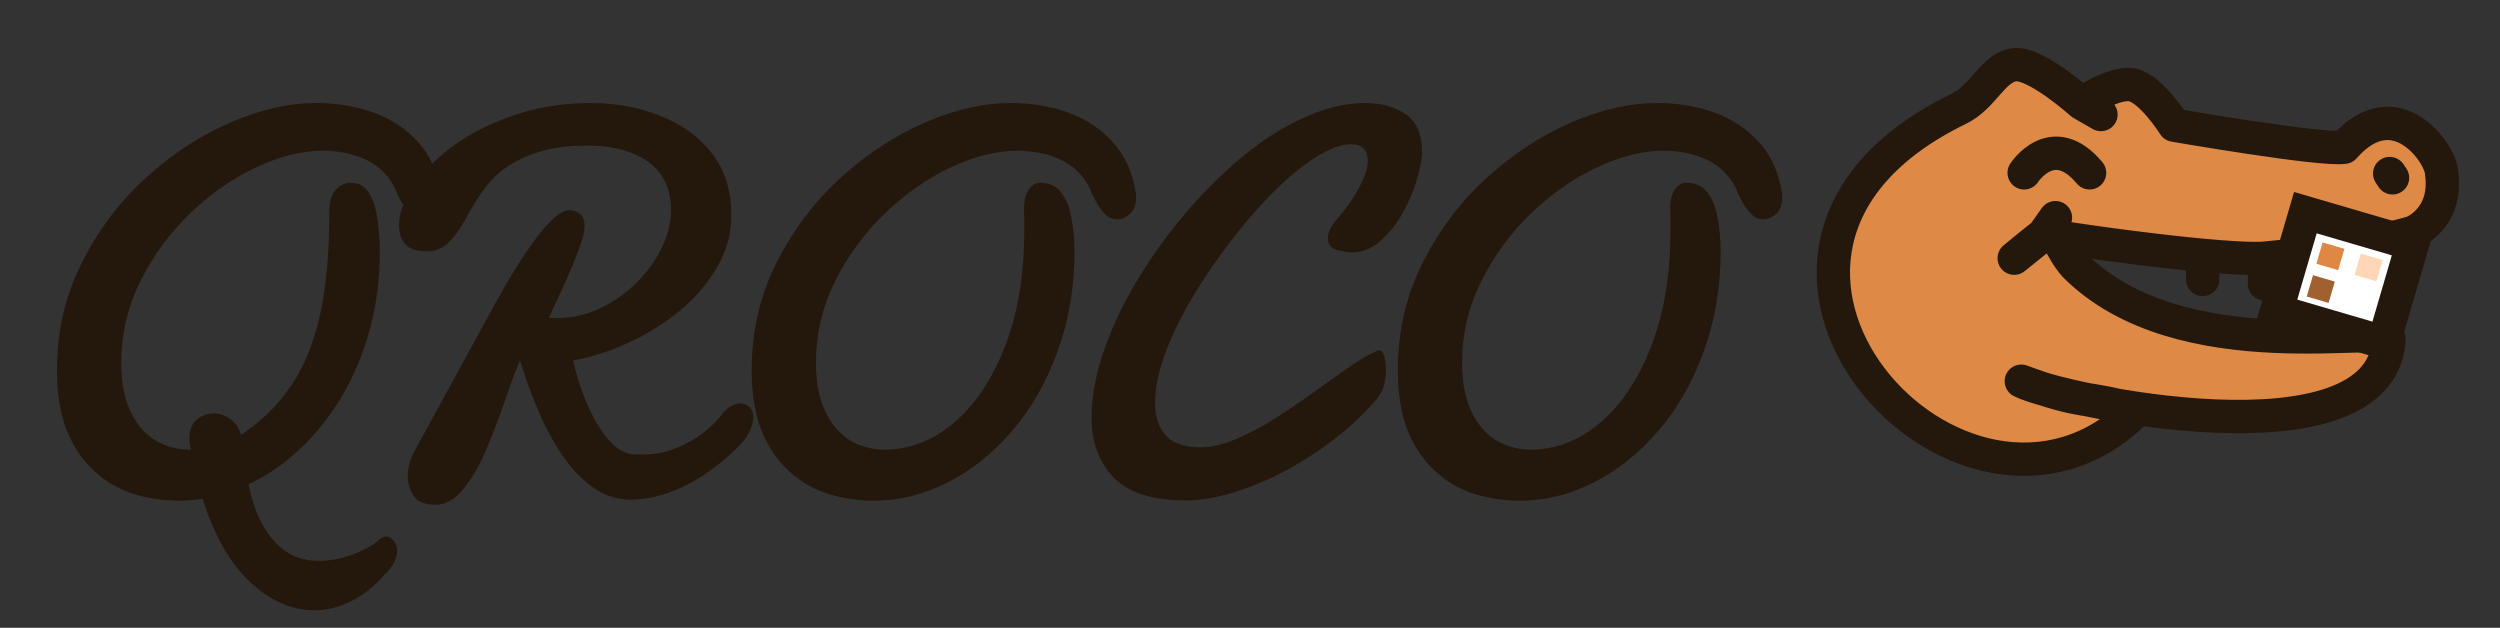
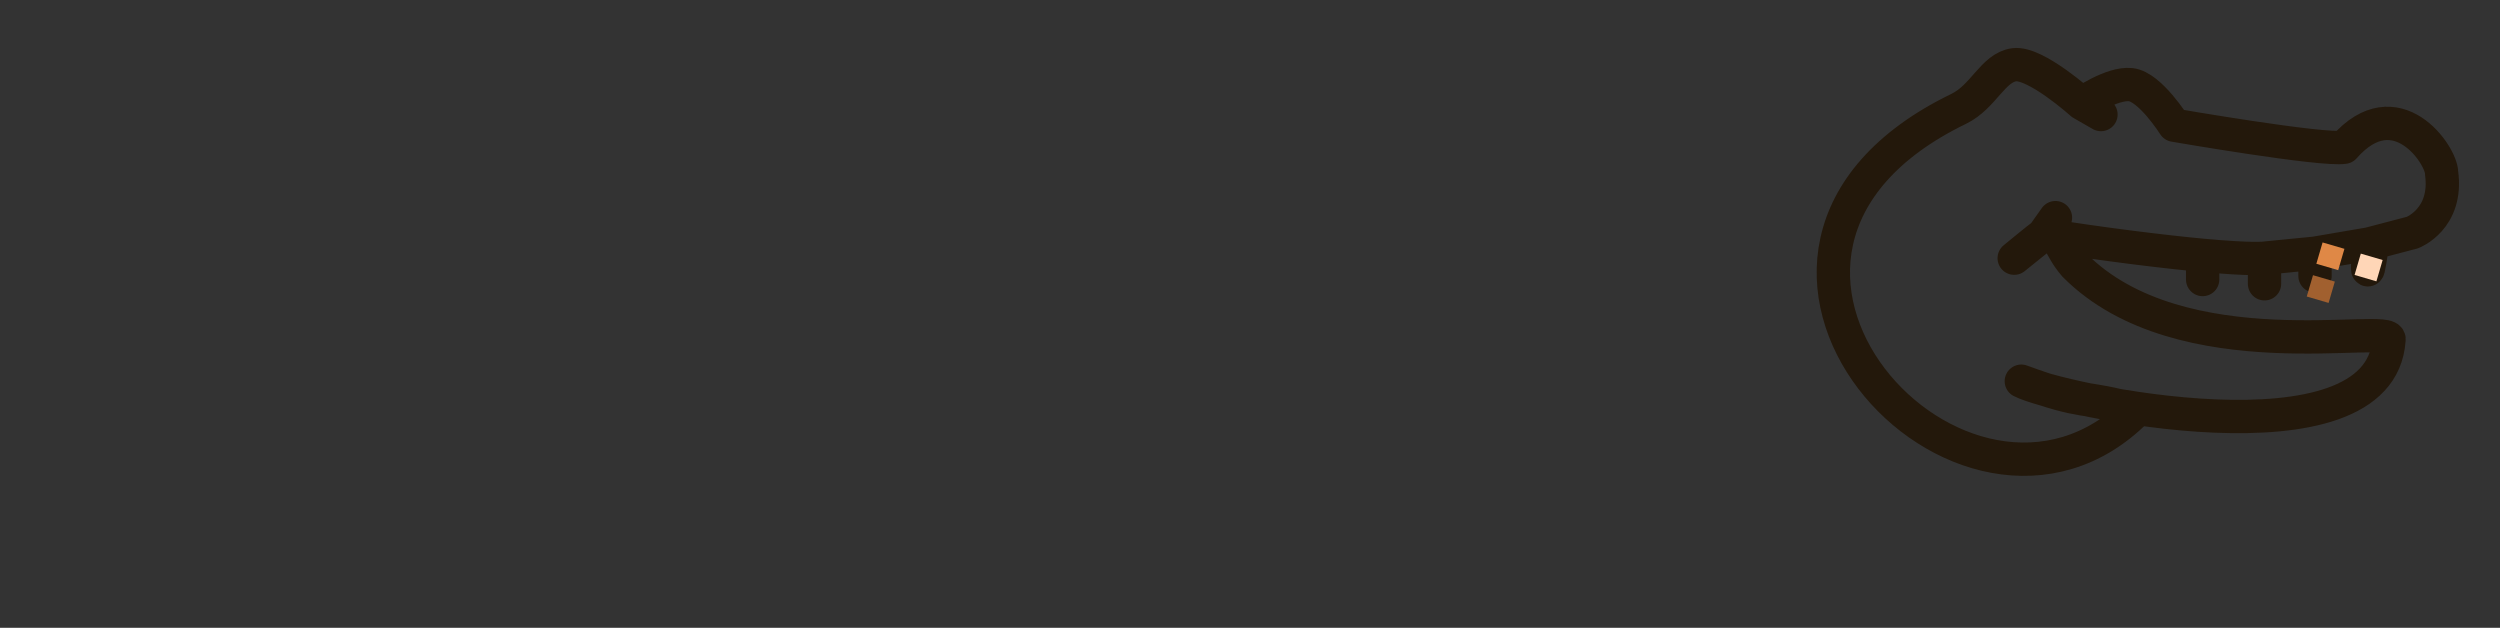
<svg xmlns="http://www.w3.org/2000/svg" width="450" height="113" viewBox="0 0 450 113" fill="none">
  <rect x="0" y="0" width="450" height="113" fill="#333333" stroke="none" />
  <rect width="450" height="113" fill="none" />
-   <path d="M56.543 109.85C52.507 109.85 48.665 108.157 45.02 104.771C41.406 101.386 38.558 96.389 36.475 89.781C35.758 89.879 35.059 89.96 34.375 90.025C33.691 90.091 32.992 90.123 32.275 90.123C29.509 90.123 26.807 89.732 24.17 88.951C21.533 88.137 19.189 86.803 17.139 84.947C15.055 83.124 13.379 80.716 12.109 77.721C10.872 74.693 10.254 70.982 10.254 66.588C10.254 59.589 11.768 53.111 14.795 47.154C17.822 41.197 21.696 36.103 26.416 31.871C31.136 27.607 36.182 24.319 41.553 22.008C46.956 19.697 52.035 18.541 56.787 18.541C60.628 18.541 64.144 19.127 67.334 20.299C70.524 21.471 73.177 23.245 75.293 25.621C77.441 27.997 78.809 31.025 79.394 34.703L79.443 35.143V35.582C79.443 36.852 79.069 37.828 78.32 38.512C77.604 39.163 76.823 39.488 75.977 39.488C75.033 39.488 74.154 38.984 73.34 37.975C72.526 36.965 71.745 35.533 70.996 33.678C69.792 31.399 68.05 29.739 65.772 28.697C63.493 27.656 60.921 27.135 58.057 27.135C54.346 27.135 50.374 28.128 46.143 30.113C41.943 32.066 38.005 34.801 34.326 38.316C30.648 41.832 27.637 45.917 25.293 50.572C22.982 55.195 21.826 60.094 21.826 65.269C21.826 68.167 22.184 70.608 22.9 72.594C23.616 74.579 24.561 76.191 25.732 77.428C26.904 78.665 28.223 79.56 29.688 80.113C31.152 80.667 32.633 80.943 34.131 80.943H34.375C34.18 80.195 34.082 79.478 34.082 78.795C34.082 77.363 34.538 76.272 35.449 75.523C36.361 74.775 37.37 74.4 38.477 74.4C39.486 74.4 40.446 74.726 41.357 75.377C42.301 75.995 42.985 76.956 43.408 78.258C49.203 74.417 53.32 69.29 55.762 62.877C56.999 59.622 57.894 55.96 58.447 51.891C59.001 47.789 59.277 43.199 59.277 38.121C59.277 36.331 59.668 35.012 60.449 34.166C61.23 33.32 62.126 32.897 63.135 32.897C64.567 32.897 65.658 33.499 66.406 34.703C67.155 35.908 67.659 37.454 67.92 39.342C68.213 41.23 68.359 43.199 68.359 45.25C68.359 50.328 67.741 55.081 66.504 59.508C65.267 63.935 63.574 67.939 61.426 71.519C59.277 75.1 56.771 78.225 53.906 80.894C51.042 83.564 47.982 85.663 44.727 87.193C45.28 89.797 45.996 91.978 46.875 93.736C47.786 95.494 48.796 96.91 49.902 97.984C51.009 99.059 52.181 99.824 53.418 100.279C54.688 100.735 55.99 100.963 57.324 100.963C59.473 100.963 61.621 100.54 63.77 99.693C65.918 98.847 67.481 97.936 68.457 96.959L68.994 96.666C69.189 96.601 69.352 96.568 69.482 96.568C70.003 96.568 70.459 96.812 70.85 97.301C71.273 97.789 71.484 98.408 71.484 99.156C71.484 99.807 71.305 100.491 70.947 101.207C70.589 101.956 69.987 102.721 69.141 103.502C67.253 105.65 65.234 107.245 63.086 108.287C60.938 109.329 58.757 109.85 56.543 109.85ZM78.418 90.856C76.367 90.856 75.016 90.286 74.365 89.147C73.714 88.007 73.389 86.917 73.389 85.875C73.389 84.28 73.763 82.783 74.512 81.383L88.916 55.016C90.153 52.802 91.39 50.67 92.627 48.619C93.897 46.536 95.133 44.697 96.338 43.102C97.51 41.507 98.617 40.237 99.658 39.293C100.732 38.316 101.693 37.828 102.539 37.828C103.092 37.828 103.678 38.023 104.297 38.414C104.915 38.805 105.225 39.618 105.225 40.855C105.225 41.474 105.046 42.337 104.688 43.443C104.329 44.55 103.857 45.82 103.271 47.252C102.686 48.684 102.002 50.263 101.221 51.988C100.439 53.681 99.626 55.422 98.779 57.213L99.414 57.262H100.049C102.881 57.262 105.534 56.676 108.008 55.504C110.514 54.3 112.728 52.737 114.648 50.816C116.569 48.896 118.066 46.796 119.141 44.518C120.247 42.206 120.801 39.944 120.801 37.73C120.801 36.168 120.524 34.687 119.971 33.287C119.417 31.887 118.522 30.667 117.285 29.625C116.081 28.583 114.518 27.753 112.598 27.135C110.677 26.516 108.398 26.207 105.762 26.207C102.799 26.207 100.244 26.484 98.096 27.037C95.98 27.59 94.157 28.307 92.627 29.186C91.064 30.064 89.746 31.074 88.672 32.213C87.63 33.352 86.735 34.524 85.986 35.728C85.107 37.128 84.261 38.56 83.447 40.025C82.633 41.49 81.706 42.727 80.664 43.736C79.622 44.745 78.304 45.25 76.709 45.25C73.454 45.25 71.826 43.671 71.826 40.514C71.826 38.398 72.672 36.07 74.365 33.531C76.058 30.992 78.418 28.6 81.445 26.354C84.538 24.075 88.232 22.203 92.529 20.738C96.826 19.273 101.432 18.541 106.348 18.541C110.84 18.541 115.007 19.306 118.848 20.836C122.689 22.333 125.781 24.579 128.125 27.574C130.469 30.569 131.641 34.312 131.641 38.805C131.641 42.125 130.762 45.266 129.004 48.228C127.246 51.191 124.967 53.811 122.168 56.09C119.401 58.336 116.341 60.224 112.988 61.754C109.635 63.284 106.364 64.326 103.174 64.879C103.467 66.344 103.939 68.02 104.59 69.908C105.241 71.796 106.038 73.635 106.982 75.426C107.959 77.184 109.033 78.665 110.205 79.869C111.41 81.041 112.663 81.676 113.965 81.773L114.697 81.822H115.381C117.757 81.822 119.873 81.432 121.729 80.65C123.584 79.869 125.13 79.007 126.367 78.062C127.799 77.021 129.069 75.768 130.176 74.303C131.217 73.163 132.243 72.594 133.252 72.594C133.903 72.594 134.456 72.822 134.912 73.277C135.368 73.733 135.596 74.352 135.596 75.133C135.596 75.882 135.352 76.76 134.863 77.769C134.408 78.746 133.61 79.772 132.471 80.846C129.118 84.003 125.83 86.314 122.607 87.779C119.417 89.212 116.39 89.928 113.525 89.928C111.182 89.928 109.017 89.26 107.031 87.926C105.046 86.591 103.239 84.784 101.611 82.506C99.984 80.227 98.503 77.574 97.168 74.547C95.833 71.487 94.645 68.264 93.603 64.879C92.855 66.604 92.008 68.85 91.064 71.617C90.153 74.352 88.981 77.428 87.549 80.846C86.377 83.678 85.01 86.054 83.447 87.975C81.917 89.895 80.241 90.856 78.418 90.856ZM157.324 90.123C154.557 90.123 151.855 89.732 149.219 88.951C146.582 88.137 144.238 86.803 142.188 84.947C140.104 83.124 138.428 80.716 137.158 77.721C135.921 74.693 135.303 70.982 135.303 66.588C135.303 59.589 136.816 53.111 139.844 47.154C142.871 41.197 146.745 36.103 151.465 31.871C156.185 27.607 161.23 24.319 166.602 22.008C172.005 19.697 177.083 18.541 181.836 18.541C185.677 18.541 189.193 19.127 192.383 20.299C195.573 21.471 198.226 23.245 200.342 25.621C202.49 27.997 203.857 31.025 204.443 34.703L204.492 35.143V35.582C204.492 36.852 204.118 37.828 203.369 38.512C202.653 39.163 201.872 39.488 201.025 39.488C200.081 39.488 199.202 38.984 198.389 37.975C197.575 36.965 196.794 35.533 196.045 33.678C194.84 31.399 193.099 29.739 190.82 28.697C188.542 27.656 185.97 27.135 183.105 27.135C179.395 27.135 175.423 28.128 171.191 30.113C166.992 32.066 163.053 34.801 159.375 38.316C155.697 41.832 152.686 45.917 150.342 50.572C148.031 55.195 146.875 60.094 146.875 65.269C146.875 68.167 147.233 70.608 147.949 72.594C148.665 74.579 149.609 76.191 150.781 77.428C151.953 78.665 153.271 79.56 154.736 80.113C156.201 80.667 157.682 80.943 159.18 80.943C163.672 80.943 167.822 79.348 171.631 76.158C175.472 72.936 178.548 68.362 180.859 62.438C183.203 56.513 184.375 49.482 184.375 41.344V39.488L184.326 37.633C184.326 36.005 184.619 34.817 185.205 34.068C185.791 33.287 186.458 32.897 187.207 32.897C188.9 32.897 190.186 33.499 191.064 34.703C191.943 35.875 192.546 37.405 192.871 39.293C193.229 41.181 193.408 43.167 193.408 45.25C193.408 51.728 192.383 57.75 190.332 63.316C188.314 68.883 185.579 73.652 182.129 77.623C178.678 81.627 174.788 84.719 170.459 86.9C166.162 89.049 161.784 90.123 157.324 90.123ZM213.477 90.074C207.422 90.074 203.076 88.691 200.439 85.924C197.803 83.157 196.484 79.625 196.484 75.328C196.484 71.78 197.103 68.069 198.34 64.195C199.609 60.289 201.318 56.415 203.467 52.574C205.648 48.7 208.122 44.99 210.889 41.441C213.688 37.861 216.618 34.622 219.678 31.725C222.738 28.795 225.781 26.354 228.809 24.4C231.641 22.578 234.489 21.145 237.354 20.104C240.218 19.062 243.034 18.541 245.801 18.541C248.568 18.541 250.944 19.192 252.93 20.494C254.948 21.796 255.957 24.075 255.957 27.33C255.957 28.665 255.648 30.341 255.029 32.359C254.443 34.345 253.597 36.331 252.49 38.316C251.351 40.367 249.984 42.076 248.389 43.443C246.826 44.778 245.133 45.445 243.311 45.445C242.66 45.445 241.781 45.299 240.674 45.006C239.567 44.713 239.014 43.98 239.014 42.809C239.014 42.418 239.111 41.962 239.307 41.441C239.535 40.921 239.925 40.318 240.479 39.635C241.26 38.788 242.09 37.747 242.969 36.51C243.848 35.24 244.596 33.938 245.215 32.603C245.866 31.269 246.191 30.097 246.191 29.088C246.191 27.005 245.215 25.963 243.262 25.963C241.862 25.963 240.283 26.419 238.525 27.33C236.768 28.241 234.928 29.495 233.008 31.09C231.055 32.685 228.939 34.736 226.66 37.242C224.414 39.716 222.184 42.467 219.971 45.494C217.757 48.489 215.739 51.581 213.916 54.772C212.093 57.962 210.628 61.103 209.521 64.195C208.447 67.255 207.91 70.071 207.91 72.643C207.91 75.019 208.545 76.923 209.814 78.356C211.084 79.788 213.184 80.504 216.113 80.504C218.066 80.504 220.182 80.016 222.461 79.039C224.772 78.062 227.116 76.826 229.492 75.328C231.901 73.798 234.229 72.219 236.475 70.592C238.753 68.964 240.837 67.483 242.725 66.148C244.645 64.814 246.273 63.853 247.607 63.268C247.738 63.137 247.933 63.072 248.193 63.072C248.682 63.072 249.023 63.463 249.219 64.244C249.382 65.156 249.463 66.067 249.463 66.978C249.463 67.532 249.382 68.216 249.219 69.029C249.089 69.811 248.633 70.722 247.852 71.764C245.736 74.303 243.245 76.679 240.381 78.893C237.516 81.106 234.505 83.059 231.348 84.752C228.19 86.412 225.065 87.714 221.973 88.658C218.913 89.602 216.081 90.074 213.477 90.074ZM273.633 90.123C270.866 90.123 268.164 89.732 265.527 88.951C262.891 88.137 260.547 86.803 258.496 84.947C256.413 83.124 254.736 80.716 253.467 77.721C252.23 74.693 251.611 70.982 251.611 66.588C251.611 59.589 253.125 53.111 256.152 47.154C259.18 41.197 263.053 36.103 267.773 31.871C272.493 27.607 277.539 24.319 282.91 22.008C288.314 19.697 293.392 18.541 298.145 18.541C301.986 18.541 305.501 19.127 308.691 20.299C311.882 21.471 314.535 23.245 316.65 25.621C318.799 27.997 320.166 31.025 320.752 34.703L320.801 35.143V35.582C320.801 36.852 320.426 37.828 319.678 38.512C318.962 39.163 318.18 39.488 317.334 39.488C316.39 39.488 315.511 38.984 314.697 37.975C313.883 36.965 313.102 35.533 312.354 33.678C311.149 31.399 309.408 29.739 307.129 28.697C304.85 27.656 302.279 27.135 299.414 27.135C295.703 27.135 291.732 28.128 287.5 30.113C283.301 32.066 279.362 34.801 275.684 38.316C272.005 41.832 268.994 45.917 266.65 50.572C264.339 55.195 263.184 60.094 263.184 65.269C263.184 68.167 263.542 70.608 264.258 72.594C264.974 74.579 265.918 76.191 267.09 77.428C268.262 78.665 269.58 79.56 271.045 80.113C272.51 80.667 273.991 80.943 275.488 80.943C279.98 80.943 284.131 79.348 287.939 76.158C291.781 72.936 294.857 68.362 297.168 62.438C299.512 56.513 300.684 49.482 300.684 41.344V39.488L300.635 37.633C300.635 36.005 300.928 34.817 301.514 34.068C302.1 33.287 302.767 32.897 303.516 32.897C305.208 32.897 306.494 33.499 307.373 34.703C308.252 35.875 308.854 37.405 309.18 39.293C309.538 41.181 309.717 43.167 309.717 45.25C309.717 51.728 308.691 57.75 306.641 63.316C304.622 68.883 301.888 73.652 298.438 77.623C294.987 81.627 291.097 84.719 286.768 86.9C282.471 89.049 278.092 90.123 273.633 90.123Z" fill="#23180B" />
-   <path d="M362.557 11.656C366.397 11.144 374.717 18.633 374.717 18.633C374.717 18.633 380.093 14.856 383.549 15.24C387.005 15.624 391.357 22.536 391.357 22.536C391.357 22.536 417.981 27.144 421.949 26.504C431.293 15.88 439.485 27.912 439.485 31.112C440.637 39.432 434.237 41.864 434.237 41.864L427.069 43.744C425.533 54.496 426.429 43.912 426.429 43.912L416.701 45.576L407.613 46.472C407.613 46.472 405.464 46.789 396.477 45.96C390.018 45.364 378.867 44.026 367.907 42.264C371.496 42.856 370.393 44.201 373.437 47.752C392.637 67.08 431.037 57.992 430.013 61.192C428.947 77.355 400.587 76.266 381.181 72.972C382.161 73.204 383.273 73.493 384.573 73.864C353.597 104.968 298.996 45.576 352.573 19.592C357.054 17.419 358.717 12.168 362.557 11.656Z" fill="#DF8946" />
  <path d="M378.173 20.616L374.717 18.633M374.717 18.633C374.717 18.633 366.397 11.144 362.557 11.656C358.717 12.168 357.054 17.419 352.573 19.592C298.996 45.576 353.597 104.968 384.573 73.864C374.717 71.048 375.613 72.968 363.837 68.616C370.237 71.944 428.477 84.488 430.013 61.192C431.037 57.992 392.637 67.08 373.437 47.752C370.365 44.168 371.517 42.831 367.805 42.248M374.717 18.633C374.717 18.633 380.093 14.856 383.549 15.24C387.005 15.624 391.357 22.536 391.357 22.536C391.357 22.536 417.981 27.144 421.949 26.504C431.293 15.88 439.485 27.912 439.485 31.112C440.637 39.432 434.237 41.864 434.237 41.864L426.429 43.912M426.429 43.912C426.429 43.912 425.533 54.496 427.069 43.744M426.429 43.912L416.701 45.576M416.701 45.576V49.672M416.701 45.576L407.613 46.472M407.613 46.472V51.08M407.613 46.472C407.613 46.472 405.464 46.789 396.477 45.96M367.805 42.248L362.557 46.472C362.557 46.472 366.909 42.888 367.805 42.248ZM367.805 42.248L369.981 39.176M367.805 42.248C378.797 44.017 389.998 45.362 396.477 45.96M396.477 45.96C396.477 45.96 396.477 47.112 396.477 50.312" stroke="#23180B" stroke-width="6" stroke-linecap="round" stroke-linejoin="round" />
-   <path d="M364.349 31.112C364.349 31.112 369.469 23.176 376.125 31.112M430.141 31.24L430.653 32.008" stroke="#23180B" stroke-width="6" stroke-linecap="round" />
-   <path d="M409.789 55.97L414.966 38.28L434.253 43.924L429.076 61.614L409.789 55.97Z" fill="white" stroke="#23180B" stroke-width="6" stroke-linecap="round" />
  <path d="M415.778 51.454L419.709 52.605" stroke="#A1602F" stroke-width="4" />
  <path d="M424.384 47.571L428.315 48.721" stroke="#FFD6B7" stroke-width="4" />
  <path d="M417.504 45.558L421.435 46.708" stroke="#DF8846" stroke-width="4" />
</svg>